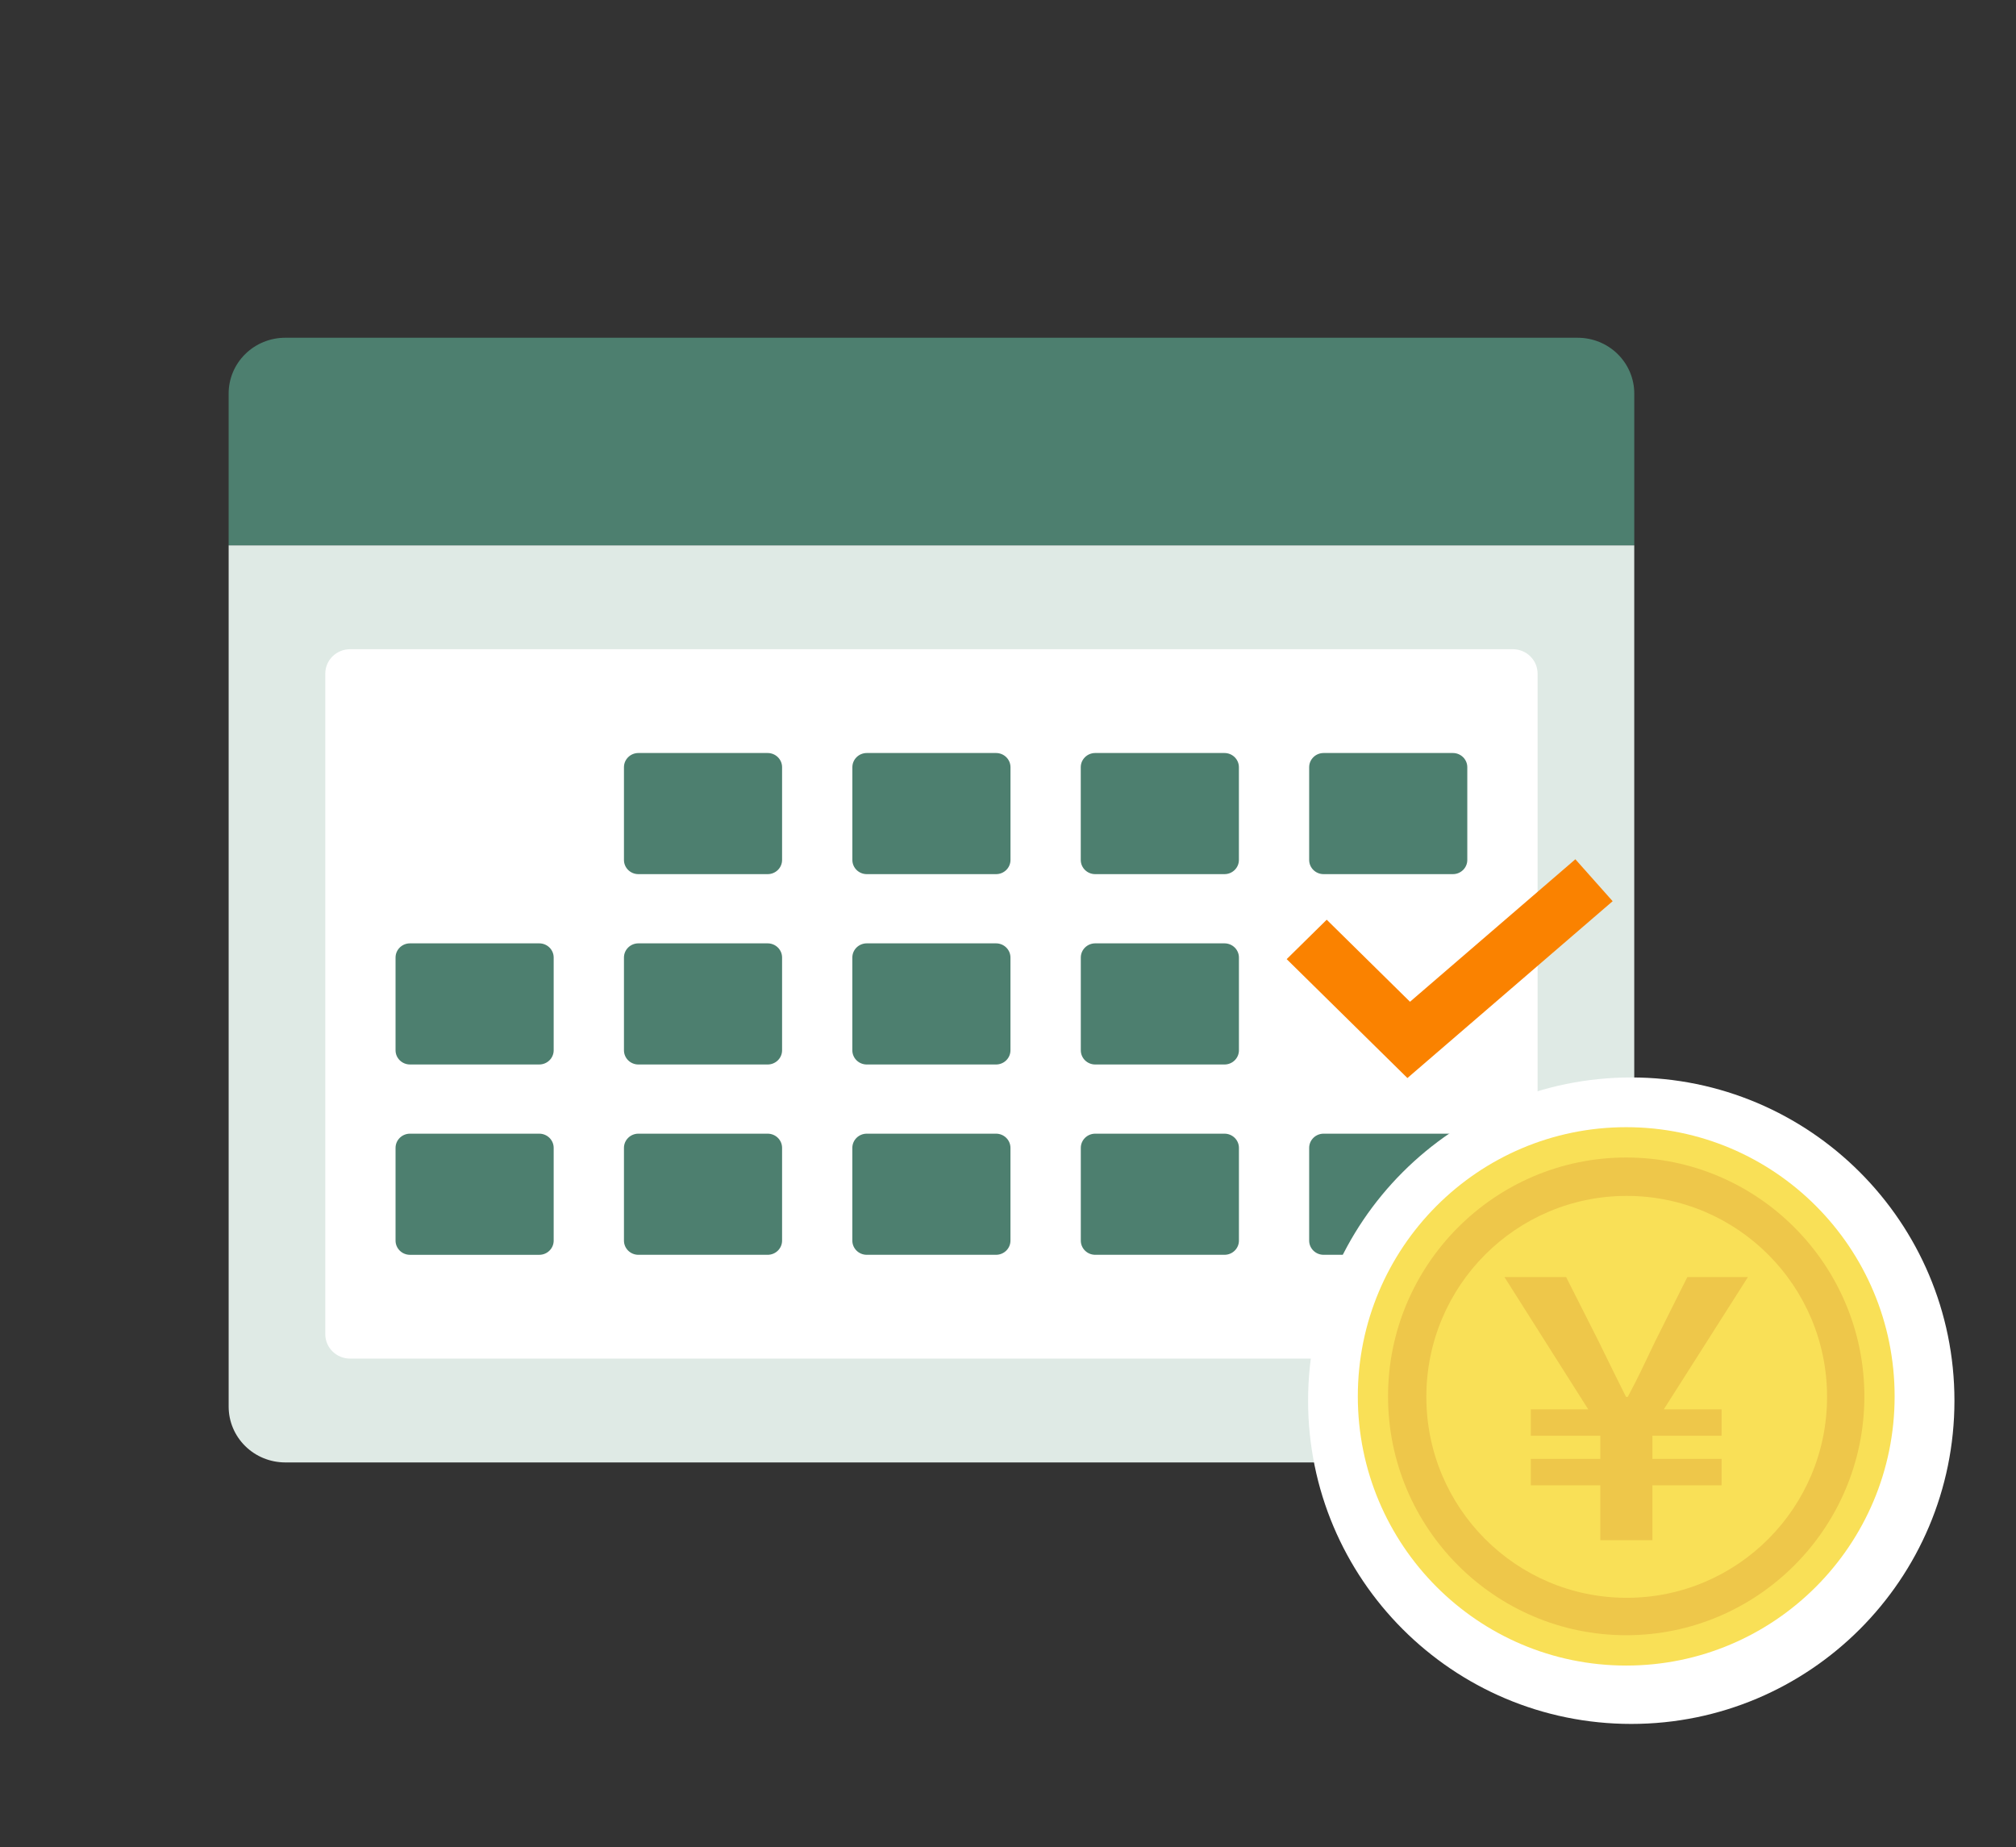
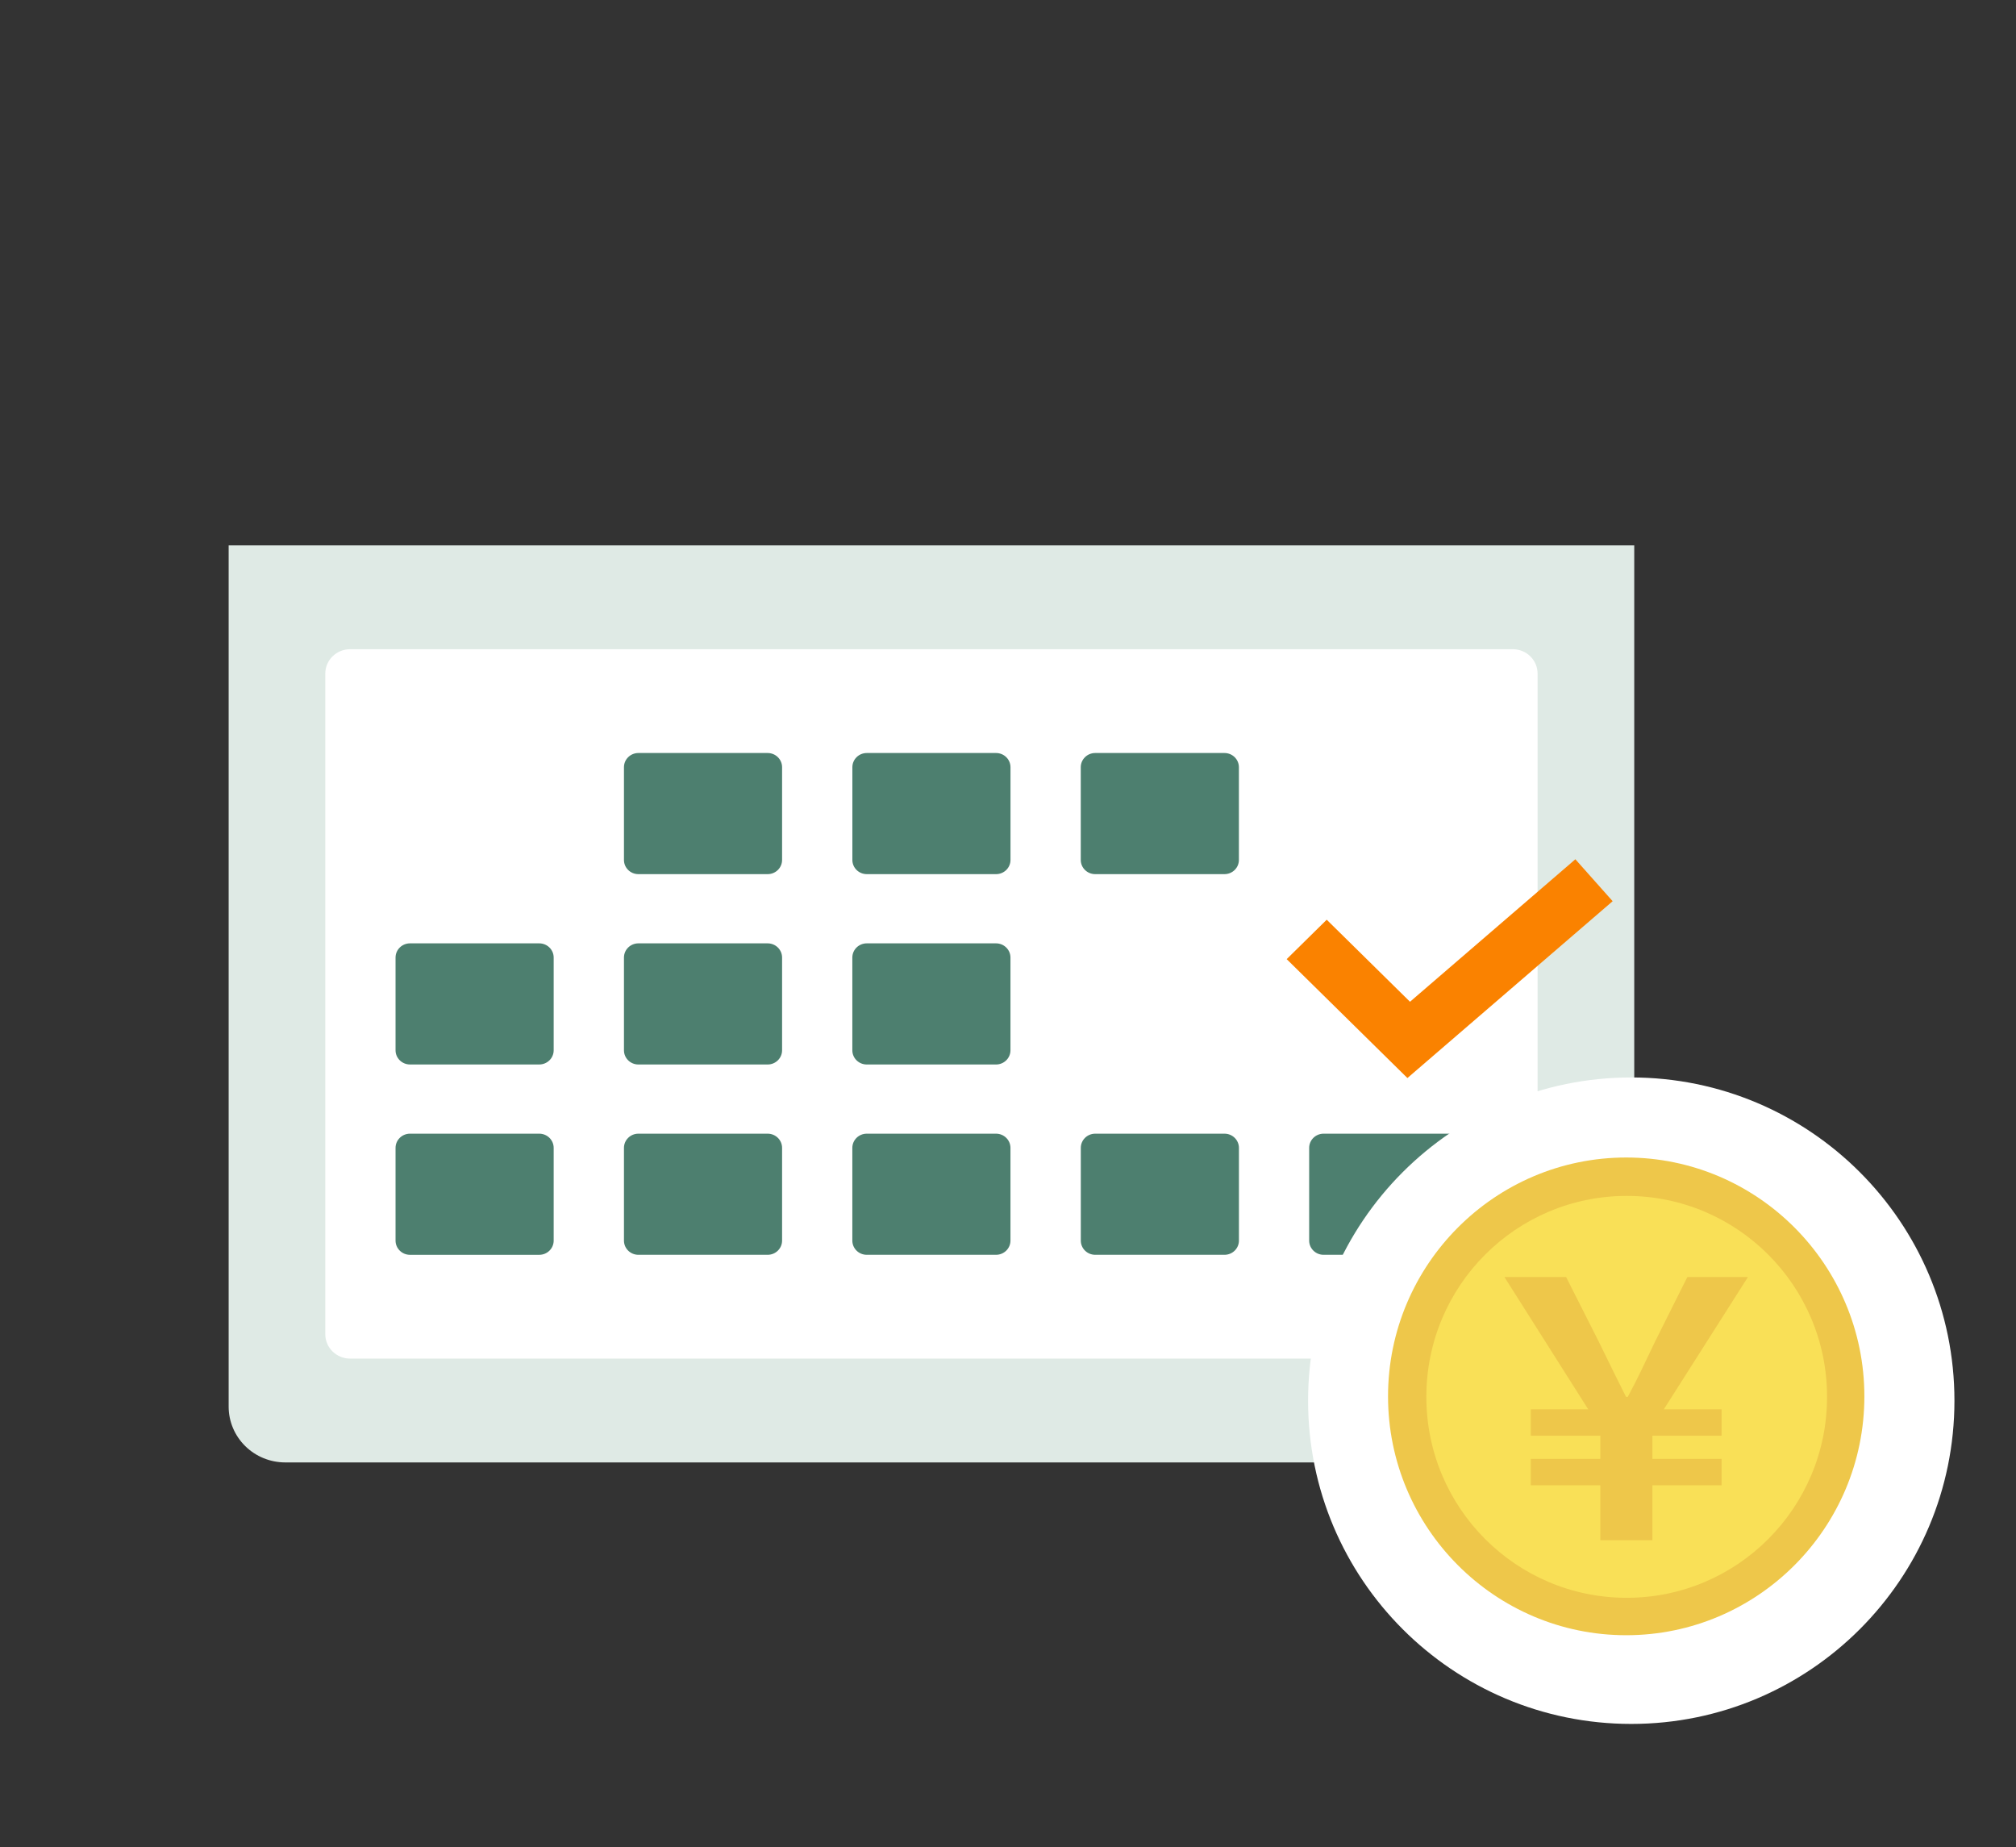
<svg xmlns="http://www.w3.org/2000/svg" width="131" height="120" viewBox="0 0 131 120" fill="none">
  <rect x="0" y="0" width="131" height="120" fill="#333333" stroke="none" />
-   <path d="M18.537 21.943H102.516C103.492 21.943 104.428 22.324 105.117 23.003C105.807 23.683 106.195 24.604 106.195 25.564V35.432H14.857V25.564C14.857 25.089 14.953 24.618 15.137 24.178C15.322 23.739 15.594 23.34 15.935 23.003C16.277 22.667 16.682 22.4 17.129 22.218C17.575 22.036 18.054 21.942 18.537 21.943Z" fill="#4D7F6F" />
  <path d="M14.857 35.432H106.194V91.389C106.194 92.35 105.806 93.271 105.116 93.95C104.427 94.63 103.491 95.011 102.516 95.011H18.537C17.561 95.011 16.625 94.63 15.936 93.95C15.246 93.271 14.858 92.35 14.858 91.389V35.432H14.857Z" fill="#DFEAE5" />
  <path d="M98.301 42.178H22.749C21.859 42.178 21.137 42.888 21.137 43.765V86.679C21.137 87.556 21.859 88.266 22.749 88.266H98.301C99.192 88.266 99.913 87.556 99.913 86.679V43.765C99.913 42.888 99.192 42.178 98.301 42.178Z" fill="white" />
  <path d="M49.883 48.922H41.482C40.964 48.922 40.545 49.335 40.545 49.845V55.869C40.545 56.379 40.964 56.791 41.482 56.791H49.883C50.401 56.791 50.82 56.379 50.82 55.869V49.845C50.82 49.335 50.401 48.922 49.883 48.922Z" fill="#4D7F6F" />
  <path d="M64.725 48.922H56.324C55.806 48.922 55.387 49.335 55.387 49.845V55.869C55.387 56.379 55.806 56.791 56.324 56.791H64.725C65.242 56.791 65.662 56.379 65.662 55.869V49.845C65.662 49.335 65.242 48.922 64.725 48.922Z" fill="#4D7F6F" />
  <path d="M79.567 48.922H71.165C70.648 48.922 70.228 49.335 70.228 49.845V55.869C70.228 56.379 70.648 56.791 71.165 56.791H79.567C80.084 56.791 80.504 56.379 80.504 55.869V49.845C80.504 49.335 80.084 48.922 79.567 48.922Z" fill="#4D7F6F" />
-   <path d="M94.409 48.922H86.007C85.49 48.922 85.07 49.335 85.07 49.845V55.869C85.07 56.379 85.49 56.791 86.007 56.791H94.409C94.926 56.791 95.345 56.379 95.345 55.869V49.845C95.345 49.335 94.926 48.922 94.409 48.922Z" fill="#4D7F6F" />
  <path d="M35.041 61.288H26.64C26.123 61.288 25.703 61.701 25.703 62.21V68.235C25.703 68.744 26.123 69.157 26.64 69.157H35.041C35.559 69.157 35.978 68.744 35.978 68.235V62.21C35.978 61.701 35.559 61.288 35.041 61.288Z" fill="#4D7F6F" />
  <path d="M49.883 61.288H41.482C40.964 61.288 40.545 61.701 40.545 62.211V68.235C40.545 68.745 40.964 69.158 41.482 69.158H49.883C50.401 69.158 50.82 68.745 50.82 68.235V62.211C50.82 61.701 50.401 61.288 49.883 61.288Z" fill="#4D7F6F" />
  <path d="M64.723 61.288H56.322C55.804 61.288 55.385 61.701 55.385 62.211V68.235C55.385 68.745 55.804 69.158 56.322 69.158H64.723C65.24 69.158 65.66 68.745 65.66 68.235V62.211C65.66 61.701 65.24 61.288 64.723 61.288Z" fill="#4D7F6F" />
-   <path d="M79.569 61.288H71.167C70.65 61.288 70.231 61.701 70.231 62.211V68.235C70.231 68.745 70.65 69.158 71.167 69.158H79.569C80.086 69.158 80.506 68.745 80.506 68.235V62.211C80.506 61.701 80.086 61.288 79.569 61.288Z" fill="#4D7F6F" />
  <path d="M35.041 73.653H26.64C26.123 73.653 25.703 74.066 25.703 74.576V80.6C25.703 81.11 26.123 81.523 26.64 81.523H35.041C35.559 81.523 35.978 81.11 35.978 80.6V74.576C35.978 74.066 35.559 73.653 35.041 73.653Z" fill="#4D7F6F" />
  <path d="M49.883 73.653H41.482C40.964 73.653 40.545 74.066 40.545 74.576V80.6C40.545 81.109 40.964 81.522 41.482 81.522H49.883C50.401 81.522 50.82 81.109 50.82 80.6V74.576C50.82 74.066 50.401 73.653 49.883 73.653Z" fill="#4D7F6F" />
  <path d="M64.723 73.653H56.322C55.804 73.653 55.385 74.066 55.385 74.576V80.6C55.385 81.109 55.804 81.522 56.322 81.522H64.723C65.24 81.522 65.66 81.109 65.66 80.6V74.576C65.66 74.066 65.24 73.653 64.723 73.653Z" fill="#4D7F6F" />
  <path d="M79.569 73.653H71.167C70.65 73.653 70.231 74.066 70.231 74.576V80.6C70.231 81.109 70.65 81.522 71.167 81.522H79.569C80.086 81.522 80.506 81.109 80.506 80.6V74.576C80.506 74.066 80.086 73.653 79.569 73.653Z" fill="#4D7F6F" />
  <path d="M94.409 73.653H86.007C85.49 73.653 85.07 74.066 85.07 74.576V80.6C85.07 81.109 85.49 81.522 86.007 81.522H94.409C94.926 81.522 95.345 81.109 95.345 80.6V74.576C95.345 74.066 94.926 73.653 94.409 73.653Z" fill="#4D7F6F" />
  <path d="M91.454 70.038L83.609 62.313L86.21 59.752L91.622 65.082L102.368 55.825L104.79 58.549L91.454 70.038Z" fill="#FA8200" />
  <path fill-rule="evenodd" clip-rule="evenodd" d="M106 70C94.402 70 85 79.402 85 91C85 102.597 94.402 112 106 112C117.598 112 127 102.597 127 91C127 79.402 117.598 70 106 70Z" fill="white" />
-   <path fill-rule="evenodd" clip-rule="evenodd" d="M105.672 73.231C96.04 73.231 88.231 81.061 88.231 90.719C88.231 100.378 96.04 108.208 105.672 108.208C115.304 108.208 123.113 100.378 123.113 90.719C123.113 81.061 115.304 73.231 105.672 73.231Z" fill="#F9E057" />
  <path fill-rule="evenodd" clip-rule="evenodd" d="M105.671 75.201C114.205 75.201 121.147 82.164 121.147 90.719C121.147 99.276 114.205 106.237 105.671 106.237C97.138 106.237 90.195 99.276 90.195 90.719C90.195 82.164 97.138 75.201 105.671 75.201Z" fill="#EEC74A" />
  <path fill-rule="evenodd" clip-rule="evenodd" d="M105.704 77.696C98.511 77.696 92.684 83.539 92.684 90.751C92.684 97.96 98.511 103.806 105.704 103.806C112.893 103.806 118.723 97.96 118.723 90.751C118.723 83.539 112.893 77.696 105.704 77.696Z" fill="#F9E057" />
  <path d="M103.99 100.064H107.373V96.496H111.868V94.782H107.373V93.276H111.868V91.561H108.114L113.582 82.966H109.644L107.558 87.136C106.747 88.827 106.446 89.499 105.774 90.75H105.658C105.033 89.499 104.732 88.897 103.874 87.136L101.766 82.966H97.758L103.203 91.561H99.472V93.276H103.99V94.782H99.472V96.496H103.99V100.064Z" fill="#EEC74A" />
</svg>